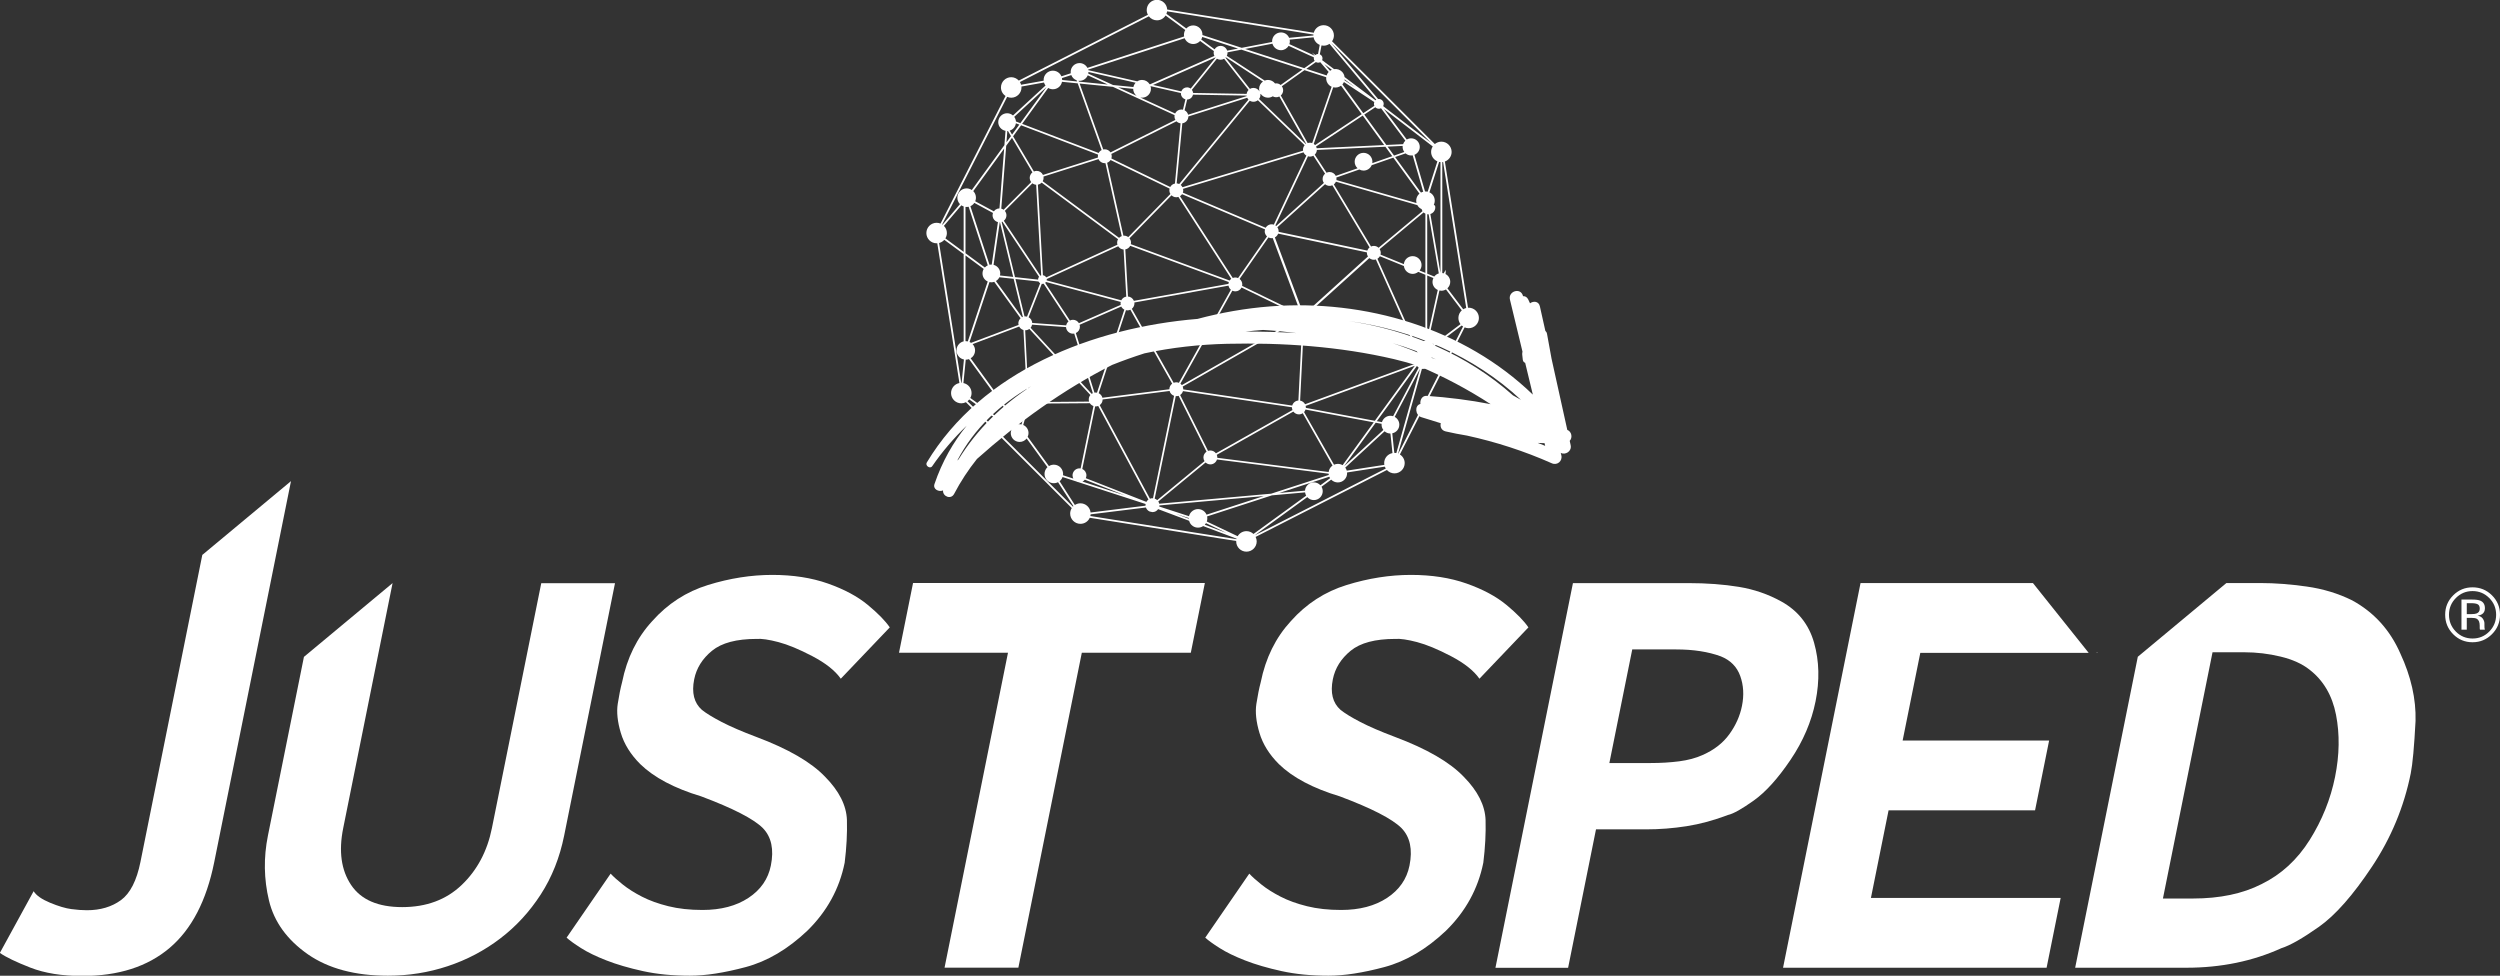
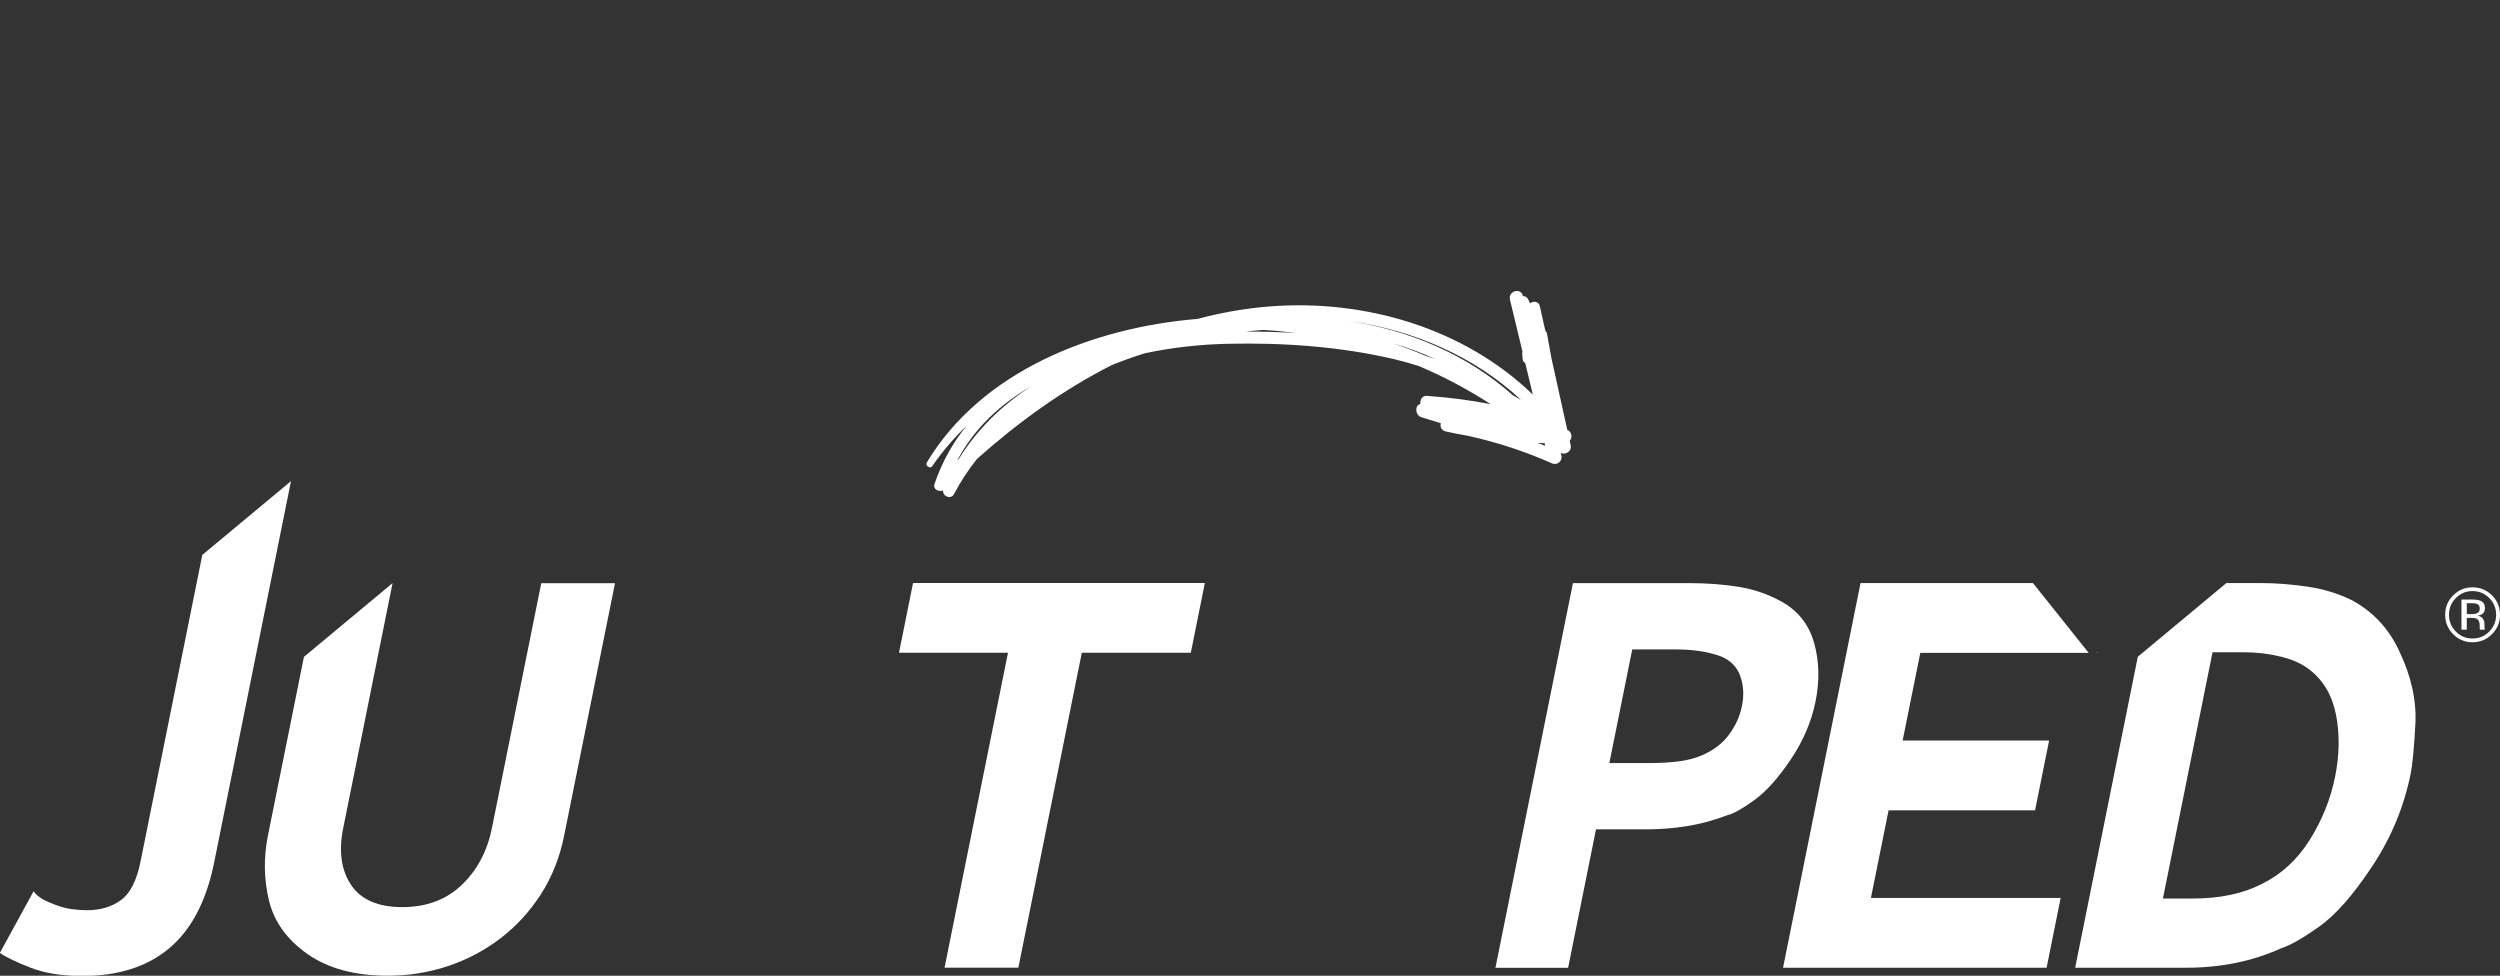
<svg xmlns="http://www.w3.org/2000/svg" id="svg8" version="1.1" viewBox="0 0 227.255 88.694" height="88.694mm" width="227.255mm">
  <rect x="0" y="0" width="227.255" height="88.694" fill="#333333" stroke="none" />
  <defs id="defs2">
    <clipPath clipPathUnits="userSpaceOnUse" id="clipPath4534">
      <path d="M 0,1.647 H 427 V 595.28 H 0 Z" id="path4532" />
    </clipPath>
    <clipPath clipPathUnits="userSpaceOnUse" id="clipPath4546">
-       <path d="M 0,595.28 H 841.89 V 0 H 0 Z" id="path4544" />
-     </clipPath>
+       </clipPath>
    <clipPath clipPathUnits="userSpaceOnUse" id="clipPath4720">
      <path d="M 1322,1.647 H 895 V 595.28 h 427 z" id="path4718" />
    </clipPath>
  </defs>
  <g transform="translate(144.58,-92.293)" id="layer1">
    <g style="fill:#ffffff;fill-opacity:1" transform="matrix(0.353,0,0,-0.353,-12.75,117.915)" id="g4548">
-       <path id="path4550" style="fill:#ffffff;fill-opacity:1;fill-rule:nonzero;stroke:none" d="m 0,0 c 0,0.869 -0.491,1.657 -1.261,2.043 l 0.093,0.166 10e-4,0.114 c 0,0.057 -10e-4,0.114 -0.002,0.17 -10e-4,0.055 -0.002,0.111 -0.002,0.165 V 3.102 L -1.685,2.196 c -0.12,0.033 -0.242,0.056 -0.363,0.07 v 28.57 c 0.071,0.006 0.141,0.015 0.208,0.025 L 4.113,-6.729 C 3.85,-6.794 3.593,-6.905 3.347,-7.06 l -4.079,5.397 C -0.266,-1.228 0,-0.628 0,0 m -13.112,-36.771 c 0,0.829 -0.463,1.599 -1.189,1.999 l 6.52,12.38 -6.102,-21.689 c -0.162,0.032 -0.324,0.049 -0.484,0.049 -0.014,0 -0.027,-0.001 -0.039,-0.002 L -14.929,-39 c 1.06,0.22 1.817,1.142 1.817,2.229 m -23.704,-18.662 c 0.434,-0.487 1.045,-0.764 1.694,-0.764 1.26,0 2.285,1.025 2.285,2.286 0,0.406 -0.109,0.802 -0.315,1.15 l 2.497,1.831 c 0.007,-0.007 0.012,-0.013 0.02,-0.021 0.451,-0.452 1.053,-0.701 1.693,-0.701 0.639,0 1.24,0.249 1.691,0.701 0.495,0.494 0.741,1.17 0.687,1.87 l 9.714,1.5 c 0.065,-0.173 0.146,-0.338 0.244,-0.494 L -50.35,-65.268 Z m -25.798,-4.968 16.702,5.426 8.532,0.764 c 0.04,-0.303 0.136,-0.591 0.281,-0.844 l -13.572,-9.863 c -0.49,0.467 -1.128,0.723 -1.808,0.723 -0.932,0 -1.791,-0.496 -2.265,-1.303 l -7.952,3.784 c 0.147,0.418 0.175,0.876 0.082,1.313 m -29.99,0.534 14.234,1.764 c 0.162,-0.455 0.5,-0.826 0.943,-1.028 l 0.212,-0.049 c 0.173,-0.039 0.348,-0.078 0.523,-0.113 l 0.024,-0.002 c 0.581,0.003 1.115,0.288 1.447,0.768 l 7.987,-3.004 c 0.109,-0.42 0.309,-0.778 0.597,-1.066 0.811,-0.808 2.069,-0.928 3.015,-0.296 l 8.606,-3.242 c -0.011,-0.04 -0.023,-0.082 -0.034,-0.125 l -37.628,5.959 c 0.036,0.145 0.061,0.288 0.074,0.434 m -7.784,8.708 c 0.249,0.251 0.435,0.553 0.555,0.9 l 3.542,-1.147 c 0.172,-0.09 0.355,-0.15 0.524,-0.174 l 17.326,-5.628 c -0.022,-0.107 -0.033,-0.202 -0.033,-0.299 0,-0.043 0.002,-0.088 0.006,-0.133 l -14.147,-1.753 c -0.14,1.336 -1.266,2.367 -2.617,2.367 -0.506,0 -0.998,-0.15 -1.43,-0.434 l -3.936,6.123 c 0.073,0.055 0.143,0.112 0.21,0.178 m -23.46,20.868 10.848,-7.795 c -0.113,-0.277 -0.17,-0.564 -0.17,-0.853 0,-1.261 1.026,-2.286 2.287,-2.286 0.708,0 1.371,0.329 1.805,0.887 l 5.364,-7.383 c -0.021,-0.016 -0.041,-0.033 -0.06,-0.052 -0.453,-0.454 -0.702,-1.055 -0.702,-1.694 0,-0.639 0.25,-1.24 0.702,-1.692 0.732,-0.73 1.86,-0.9 2.778,-0.431 l 3.963,-6.165 c -0.048,-0.044 -0.091,-0.086 -0.131,-0.128 l -27.143,27.142 c 0.17,0.131 0.323,0.281 0.459,0.45 m -0.914,10.249 c 0.283,0 0.565,0.05 0.829,0.146 l 12.28,-16.899 c -0.46,-0.165 -0.85,-0.469 -1.121,-0.874 l -10.813,7.772 c 0.213,0.39 0.325,0.823 0.325,1.259 0,1.255 -0.876,2.323 -2.098,2.579 z m -1.13,39.752 c 0.179,-0.121 0.377,-0.219 0.591,-0.291 V 7.727 l -4.71,3.477 c 0.255,0.418 0.389,0.889 0.389,1.366 0,0.698 -0.271,1.349 -0.765,1.846 z m 57.363,43.48 -24.903,-8.089 c -0.392,0.753 -1.175,1.236 -2.024,1.236 -1.259,0 -2.285,-1.026 -2.285,-2.287 0,-0.11 0.009,-0.225 0.026,-0.342 l -2.407,-0.782 c -0.122,0.287 -0.292,0.541 -0.505,0.754 -0.453,0.453 -1.054,0.702 -1.694,0.702 -0.639,0 -1.241,-0.249 -1.693,-0.702 -0.495,-0.496 -0.741,-1.175 -0.684,-1.878 l -5.815,-1.044 c -0.068,0.252 -0.167,0.485 -0.298,0.696 l 33.205,16.919 c 0.501,-0.645 1.273,-1.028 2.085,-1.028 0.904,0 1.743,0.472 2.221,1.242 l 5.061,-3.73 c -0.295,-0.5 -0.398,-1.095 -0.29,-1.667 m 33.29,0.248 -6.249,-0.601 c -0.362,0.848 -1.175,1.391 -2.097,1.391 -1.261,0 -2.286,-1.027 -2.286,-2.288 0,-0.057 0.005,-0.113 0.013,-0.168 l -7.835,-1.508 -10.111,3.286 c 0.026,0.67 -0.222,1.315 -0.689,1.782 -0.934,0.932 -2.452,0.932 -3.385,-10e-4 -0.029,-0.03 -0.057,-0.06 -0.083,-0.092 l -5.122,3.775 c 0.087,0.214 0.145,0.429 0.172,0.643 l 37.689,-5.969 c -0.009,-0.076 -0.017,-0.152 -0.017,-0.233 z m 1.198,-4.756 c -0.259,-0.006 -0.504,-0.103 -0.703,-0.275 l -0.852,0.647 0.694,-0.817 c -10e-4,-0.002 -0.003,-0.004 -0.004,-0.007 l -6.517,2.981 c 0.082,0.239 0.123,0.484 0.123,0.729 0,0.14 -0.015,0.284 -0.048,0.436 l 6.162,0.593 c 0.165,-0.875 0.758,-1.609 1.582,-1.948 z m 14.799,-11.932 -7.965,5.989 c -0.069,0.529 -0.299,1.002 -0.667,1.371 -0.534,0.535 -1.296,0.784 -2.047,0.671 l -3.075,2.313 c 0.07,0.15 0.105,0.307 0.105,0.469 0,0.453 -0.272,0.854 -0.689,1.028 l 0.429,2.289 c 0.203,-0.046 0.38,-0.067 0.553,-0.067 0.539,0 1.056,0.165 1.503,0.479 l 12.056,-14.386 c -0.072,-0.045 -0.14,-0.096 -0.203,-0.156 m 14.278,-10.934 -12.308,9.439 c 0.093,0.18 0.142,0.378 0.142,0.579 0,0.752 -0.658,1.353 -1.439,1.244 l -12.116,14.46 z M -5.81,23.223 c -0.177,0.042 -0.359,0.062 -0.545,0.062 -0.045,0 -0.091,-0.001 -0.136,-0.004 l -2.732,9.436 c 0.827,0.338 1.375,1.142 1.375,2.037 0,1.218 -0.991,2.209 -2.21,2.209 -0.4,0 -0.79,-0.108 -1.134,-0.314 l -5.903,7.875 12.589,-9.655 c -0.276,-0.43 -0.421,-0.913 -0.421,-1.406 0,-1.055 0.646,-2.016 1.618,-2.428 z M 2.099,-9.295 c 0,-0.572 0.192,-1.131 0.543,-1.588 l -6.902,-5.212 c -0.071,0.096 -0.142,0.18 -0.218,0.255 -0.318,0.319 -0.728,0.537 -1.193,0.634 l 2.883,12.985 c 0.184,-0.044 0.346,-0.064 0.504,-0.064 0.418,0 0.824,0.113 1.182,0.33 L 2.969,-7.339 C 2.414,-7.841 2.099,-8.548 2.099,-9.295 m -9.393,-13.107 c 0.061,-0.009 0.125,-0.015 0.191,-0.015 0.35,0 0.695,0.11 0.999,0.32 l 0.028,0.02 0.013,0.031 c 0.214,0.507 0.435,1.06 0.696,1.739 l 0.013,0.033 -0.008,0.033 c -0.029,0.138 -0.079,0.277 -0.152,0.416 0.396,0.109 0.751,0.315 1.036,0.6 0.721,0.722 0.899,1.803 0.457,2.72 l 6.981,5.273 c 0.107,-0.099 0.221,-0.188 0.338,-0.265 l -16.677,-32.732 c -0.017,0.006 -0.033,0.012 -0.05,0.019 z m -10.291,-13.722 -1.323,0.248 10.341,14.233 c 0.121,-0.173 0.271,-0.325 0.442,-0.447 l -6.587,-12.507 c -0.232,0.076 -0.463,0.114 -0.685,0.114 -1.018,0 -1.903,-0.669 -2.188,-1.641 m -26.431,-18.233 12.87,4.18 c 0.055,-0.133 0.123,-0.261 0.201,-0.381 l -2.492,-1.826 c -0.436,0.484 -1.044,0.758 -1.685,0.758 -1.202,0 -2.202,-0.949 -2.278,-2.139 z m -22.621,-4.855 c -0.313,-0.312 -0.53,-0.7 -0.632,-1.131 l -7.667,2.49 c 0.022,0.1 0.034,0.192 0.038,0.282 l 26.878,2.409 -14.732,-4.789 c -0.123,0.284 -0.291,0.532 -0.5,0.739 -0.452,0.452 -1.053,0.701 -1.692,0.701 -0.64,0 -1.241,-0.249 -1.693,-0.701 m -58.191,66.006 4.694,-3.466 c -0.207,-0.349 -0.316,-0.748 -0.316,-1.159 0,-0.904 0.524,-1.709 1.345,-2.078 l -5.129,-15.426 c -0.188,0.044 -0.371,0.065 -0.547,0.065 h -0.047 z m 60.334,55.151 c 0.03,0.03 0.057,0.06 0.083,0.091 l 3.541,-2.611 c -0.04,-0.152 -0.061,-0.295 -0.061,-0.436 0,-0.277 0.067,-0.545 0.199,-0.798 l -16.56,-7.307 -0.135,0.031 c -0.422,0.68 -1.141,1.084 -1.934,1.084 -0.44,0 -0.866,-0.125 -1.234,-0.362 l -12.628,2.88 c -0.011,0.045 -0.024,0.092 -0.039,0.142 l 24.866,8.08 c 0.121,-0.301 0.295,-0.568 0.519,-0.793 0.932,-0.932 2.449,-0.932 3.383,-10e-4 m 33.543,-7.59 -1.474,1.719 1.939,-1.457 c -0.163,-0.069 -0.319,-0.156 -0.465,-0.262 M -2.52,2.306 -5.122,17.472 c 0.753,0.227 1.27,0.915 1.27,1.71 0,0.116 -0.012,0.234 -0.038,0.352 l -0.007,0.037 -0.33,0.297 c 0.443,0.919 0.265,2.003 -0.454,2.724 -0.192,0.191 -0.422,0.349 -0.683,0.47 l 2.505,7.833 c 0.112,-0.026 0.225,-0.043 0.339,-0.054 z M -5.93,2.115 v 15.303 c 0.13,-0.023 0.253,-0.033 0.369,-0.022 L -2.948,2.181 C -3.414,2.039 -3.82,1.757 -4.11,1.374 Z m 0,-0.481 1.592,-0.648 C -4.492,0.67 -4.57,0.339 -4.57,0 c 0,-0.909 0.528,-1.716 1.355,-2.084 L -5.93,-14.316 Z m -102.887,-41.53 c 0.145,0.315 0.219,0.636 0.219,0.957 0,0.91 -0.53,1.717 -1.359,2.085 l 0.97,3.501 c 0.216,-0.064 0.423,-0.096 0.628,-0.096 1.202,0 2.18,0.915 2.274,2.103 l 13.283,0.097 c 0.218,-0.34 0.541,-0.593 0.926,-0.725 l -3.307,-16.078 c -0.102,0.019 -0.199,0.028 -0.296,0.028 -0.785,0 -1.489,-0.532 -1.712,-1.301 l -0.053,-0.238 c -0.012,-0.079 -0.025,-0.161 -0.025,-0.251 0,-0.142 0.022,-0.287 0.071,-0.474 l 0.069,-0.216 c 0.022,-0.055 0.048,-0.108 0.077,-0.161 l -2.661,0.863 c 0.104,0.743 -0.144,1.495 -0.675,2.029 -0.789,0.787 -2.013,0.921 -2.953,0.337 z m 96.676,75.355 -4.31,-0.203 -5.686,7.826 2.846,1.885 c 0.236,-0.25 0.56,-0.392 0.904,-0.392 0.195,0 0.388,0.047 0.563,0.137 l 6.265,-8.35 c -0.265,-0.249 -0.465,-0.558 -0.582,-0.903 M -7.388,4.338 c 0,1.261 -1.026,2.286 -2.287,2.286 -1.189,0 -2.156,-0.892 -2.269,-2.06 l -6.009,2.447 c 0.045,0.157 0.067,0.309 0.067,0.462 0,0.342 -0.098,0.673 -0.287,0.962 l 11.314,9.44 c 0.133,-0.125 0.29,-0.23 0.458,-0.311 V 2.308 l -1.493,0.607 c 0.328,0.407 0.506,0.906 0.506,1.423 M -8.49,-16.979 -18.749,5.949 c 0.265,0.161 0.479,0.384 0.629,0.651 l 6.185,-2.52 c 0.13,-1.142 1.11,-2.027 2.26,-2.027 0.519,0 1.028,0.184 1.44,0.52 l 1.834,-0.747 v -16.983 c -0.559,-0.054 -1.075,-0.294 -1.46,-0.683 -0.313,-0.312 -0.53,-0.708 -0.629,-1.139 m -8.732,-21.155 -10.103,-9.326 8.128,11.186 1.53,-0.285 c -0.01,-0.068 -0.017,-0.138 -0.017,-0.212 0,-0.491 0.16,-0.96 0.462,-1.363 m -42.769,-7.169 c 0.004,0.03 0.006,0.059 0.006,0.089 0,0.229 -0.046,0.455 -0.139,0.676 l 19.719,11.138 c 0.338,-0.456 0.866,-0.725 1.435,-0.725 0.352,0 0.69,0.104 0.984,0.303 l 7.675,-13.48 c -0.129,-0.089 -0.232,-0.174 -0.324,-0.265 -0.374,-0.374 -0.61,-0.867 -0.673,-1.397 z m -3.008,-1.21 c 0.334,-0.317 0.766,-0.491 1.226,-0.491 0.788,0 1.474,0.514 1.704,1.262 l 28.748,-3.656 c 0.006,-0.113 0.019,-0.222 0.04,-0.329 l -14.839,-4.82 -28.823,-2.582 c -0.044,0.208 -0.123,0.401 -0.235,0.576 z m -4.325,-14.484 -3.401,1.281 3.399,-1.104 c -0.002,-0.058 -0.001,-0.117 0.002,-0.177 m -43.377,101.866 -1.136,0.433 c -0.033,0.434 -0.187,0.843 -0.448,1.191 l 8.347,7.687 z m 15.086,10.692 -0.078,0.216 c 0.081,-0.008 0.159,-0.012 0.237,-0.012 0.929,0 1.761,0.568 2.11,1.427 l 5.163,-2.368 z m 52.03,8.093 c 0.809,0 1.55,0.431 1.96,1.131 l 6.522,-2.984 c -0.019,-0.083 -0.029,-0.162 -0.029,-0.238 0,-0.232 0.072,-0.457 0.207,-0.646 l -2.657,-1.888 -15.237,4.95 7.034,1.355 c 0.269,-0.98 1.178,-1.68 2.2,-1.68 m 11.754,-6.492 -5.225,1.695 2.462,1.748 c 0.34,-0.209 0.775,-0.216 1.118,-0.03 l 2.164,-2.521 c -0.237,-0.252 -0.411,-0.551 -0.519,-0.892 M -34.798,35.23 c -0.105,0.118 -0.223,0.22 -0.354,0.306 l 5.019,14.568 c 0.704,-0.168 1.438,-0.015 2.008,0.418 l 5.332,-7.339 z m 10.253,14.916 -2.691,1.779 c 0.015,0.073 0.028,0.146 0.037,0.218 z m -64.971,-80.431 v 0.002 l 17.241,2.187 c 0.148,-0.577 0.587,-1.05 1.156,-1.246 l -5.427,-26.385 c -0.26,0.033 -0.53,-0.014 -0.782,-0.114 l -12.942,24.1 c 0.475,0.336 0.754,0.873 0.754,1.456 m -4.175,-19.529 c 0,0.702 -0.424,1.346 -1.064,1.632 l 3.314,16.116 c 0.044,-0.006 0.09,-0.009 0.138,-0.009 0.22,0 0.435,0.041 0.642,0.122 l 12.942,-24.099 c -0.222,-0.158 -0.405,-0.364 -0.534,-0.605 l -15.604,6.106 c 0.11,0.239 0.166,0.487 0.166,0.737 m -0.402,-1.124 10.425,-4.076 -11.041,3.587 c 0.238,0.114 0.449,0.281 0.616,0.489 m -24.563,50.883 c 0.179,-0.042 0.337,-0.062 0.491,-0.062 0.241,0 0.487,0.043 0.735,0.128 l 6.787,-9.386 c -0.165,-0.152 -0.302,-0.336 -0.403,-0.544 l -0.076,-0.202 c -0.065,-0.195 -0.097,-0.377 -0.097,-0.553 0,-0.133 0.018,-0.267 0.057,-0.417 l -12.234,-4.609 c -0.132,0.093 -0.261,0.167 -0.39,0.224 z m -3.896,20.392 4.808,-2.596 c -0.014,-0.039 -0.027,-0.08 -0.041,-0.123 l -0.047,-0.205 -0.004,-0.028 c -0.011,-0.081 -0.023,-0.164 -0.023,-0.253 0,-0.231 0.045,-0.455 0.136,-0.676 l 0.097,-0.192 c 0.249,-0.445 0.663,-0.758 1.148,-0.871 L -118.07,4.449 c -0.175,0.021 -0.356,-0.003 -0.573,-0.052 l -4.926,15.09 c 0.274,0.118 0.519,0.284 0.729,0.495 0.103,0.102 0.196,0.216 0.288,0.355 m 9.108,18.613 c 0.857,0.26 1.474,0.99 1.591,1.883 l 0.883,-0.338 -1.869,-2.568 z m -0.836,-3.01 0.227,2.909 c 0.048,0.003 0.095,0.008 0.143,0.015 l 0.788,-1.33 z m 14.3,15.58 4.051,-0.403 6.159,-17.175 c -0.327,-0.166 -0.594,-0.427 -0.768,-0.753 l -19.706,7.507 6.706,9.231 c 0.932,-0.55 2.139,-0.403 2.909,0.369 0.337,0.336 0.56,0.758 0.649,1.224 m 64.429,-15.782 c -0.363,0.128 -0.786,0.129 -1.161,-10e-4 l -6.927,12.254 c 0.388,0.342 0.609,0.824 0.609,1.34 0,0.369 -0.12,0.733 -0.341,1.038 l 5.838,4.148 5.595,-1.818 c -0.086,-0.727 0.164,-1.459 0.679,-1.972 0.202,-0.204 0.441,-0.367 0.71,-0.486 z m 28.013,-12.753 -6.657,9.164 2.694,0.94 c 0.403,-0.352 0.913,-0.545 1.443,-0.545 0.122,0 0.248,0.012 0.383,0.036 l 2.713,-9.368 c -0.208,-0.054 -0.4,-0.129 -0.576,-0.227 m -1.14,-42.774 -27.391,10.448 c 0.039,0.153 0.057,0.289 0.057,0.423 0,0.363 -0.113,0.714 -0.329,1.021 l 15.5,14.014 c 0.458,-0.394 1.094,-0.539 1.689,-0.352 l 10.065,-22.498 0.577,-1.293 c 0.067,-0.316 0.201,-0.618 0.402,-0.897 l 0.081,-0.181 c -0.277,-0.167 -0.503,-0.406 -0.651,-0.685 m -11.031,-16.387 -8.01,-11.025 c -0.371,0.22 -0.792,0.331 -1.214,0.331 -0.338,0 -0.677,-0.07 -0.994,-0.214 l -7.717,13.55 c 0.167,0.186 0.294,0.409 0.371,0.654 z m -17.48,3.734 c 0.003,0.036 0.006,0.071 0.006,0.106 0,0.127 -0.015,0.254 -0.051,0.4 l 28.109,10.331 -10.297,-14.173 -7.702,1.443 h 10e-4 z m -33.495,3.009 c 0.249,-0.029 0.502,0.01 0.734,0.092 l 7.188,-14.389 c -0.503,-0.336 -0.801,-0.883 -0.801,-1.484 0,-0.338 0.097,-0.665 0.281,-0.954 L -75.459,-56.21 c -0.183,0.173 -0.405,0.306 -0.651,0.391 z m -52.317,13.405 11.992,4.521 c 0.229,-0.435 0.63,-0.76 1.102,-0.889 l 0.883,-16.588 c -0.959,-0.292 -1.62,-1.174 -1.62,-2.178 0,-0.853 0.463,-1.614 1.216,-2.013 l -0.979,-3.535 c -0.173,0.039 -0.326,0.057 -0.476,0.057 -0.093,0 -0.179,-0.009 -0.275,-0.024 l -12.349,16.998 c 0.174,0.104 0.319,0.214 0.44,0.334 0.909,0.912 0.932,2.378 0.066,3.317 m 6.915,34.949 c -0.346,-0.003 -0.683,-0.107 -0.983,-0.306 l -0.166,-0.135 c -0.108,-0.091 -0.205,-0.2 -0.29,-0.321 l -4.806,2.596 c 0.372,0.891 0.175,1.926 -0.506,2.609 l 7.957,10.95 z m 7.981,8.653 -0.083,-0.2 c -0.073,-0.206 -0.107,-0.396 -0.107,-0.582 0,-0.393 0.134,-0.777 0.382,-1.096 l -7.111,-7.122 c -0.182,0.133 -0.381,0.229 -0.595,0.285 l 1.267,16.184 1.49,2.05 5.261,-8.888 c -0.208,-0.164 -0.38,-0.379 -0.504,-0.631 m 17.385,4.455 -14.165,-4.492 c -0.292,0.638 -0.917,1.044 -1.621,1.044 -0.24,0 -0.478,-0.052 -0.71,-0.154 l -5.361,9.056 2.062,2.839 19.821,-7.55 c -0.04,-0.152 -0.058,-0.29 -0.058,-0.425 0,-0.102 0.01,-0.207 0.032,-0.318 m 33.272,27.513 c -0.238,0.732 -0.919,1.234 -1.695,1.234 -0.637,0 -1.23,-0.348 -1.545,-0.898 l -3.446,2.538 c 0.125,0.21 0.217,0.43 0.272,0.656 l 9.211,-2.992 z M -34.386,34.41 c -0.032,0.158 -0.086,0.311 -0.16,0.454 l 12.016,7.957 5.515,-7.592 z m 13.992,-25.306 -9.581,15.987 c 0.235,0.183 0.417,0.425 0.537,0.705 l 20.969,-6.034 c 0.118,-0.221 0.25,-0.403 0.403,-0.554 0.196,-0.196 0.431,-0.356 0.701,-0.477 0.05,-0.188 0.125,-0.361 0.223,-0.514 L -18.455,8.778 c -0.334,0.313 -0.763,0.484 -1.22,0.484 -0.243,0 -0.484,-0.053 -0.719,-0.158 m -41.379,-52.528 c -0.203,0 -0.402,-0.034 -0.595,-0.101 l -7.189,14.389 c 0.36,0.24 0.62,0.598 0.733,1.002 l 28.068,-4.16 c -10e-4,-0.014 -0.002,-0.027 -0.002,-0.042 0,-0.23 0.046,-0.458 0.138,-0.676 L -60.34,-44.15 c -0.338,0.457 -0.866,0.726 -1.433,0.726 m -27.193,73.981 c 0.061,0 0.118,0.005 0.174,0.012 l 4.196,-18.785 c -0.261,-0.095 -0.495,-0.246 -0.685,-0.446 l -19.669,14.576 c 0.153,0.268 0.233,0.569 0.233,0.878 0,0.103 -0.011,0.207 -0.034,0.323 l 14.165,4.49 c 0.286,-0.631 0.924,-1.048 1.62,-1.048 m 22.123,19.213 c -0.273,0.207 -0.602,0.319 -0.941,0.319 -0.658,0 -1.248,-0.422 -1.471,-1.038 l -7.267,1.656 16.059,7.089 c 0.013,-0.016 0.026,-0.03 0.039,-0.045 z m 46.767,-19.201 c 0.023,0.13 0.035,0.252 0.035,0.369 0,1.261 -1.025,2.287 -2.285,2.287 -1.262,0 -2.287,-1.026 -2.287,-2.287 0,-0.649 0.272,-1.252 0.755,-1.687 l -5.616,-1.958 c -0.299,0.607 -0.918,0.994 -1.602,0.994 -0.267,0 -0.533,-0.063 -0.779,-0.186 l -3.043,4.655 c 0.335,0.319 0.535,0.752 0.555,1.21 l 17.641,0.833 1.77,-2.435 z m -48.682,-58.261 c 10e-4,0.013 0.002,0.026 0.002,0.04 0,0.231 -0.048,0.462 -0.142,0.685 l 29.669,16.976 c 0.27,-0.362 0.669,-0.604 1.119,-0.682 l -0.993,-19.88 c -0.755,-0.055 -1.387,-0.574 -1.589,-1.303 z m -14.745,20.398 c 0.138,-0.033 0.265,-0.049 0.387,-0.049 0.254,0 0.504,0.057 0.742,0.17 l 10.762,-19.045 c -0.454,-0.336 -0.721,-0.865 -0.721,-1.434 v -0.002 l -17.239,-2.188 c -0.131,0.516 -0.483,0.943 -0.965,1.171 z m -11.859,-4.259 c 0,0.163 -0.026,0.33 -0.078,0.507 l 10.722,4.696 c 0.172,-0.346 0.448,-0.625 0.793,-0.799 l -7.036,-21.386 c -0.119,0.025 -0.232,0.038 -0.342,0.038 -0.101,0 -0.204,-0.01 -0.317,-0.031 l -4.792,15.349 c 0.641,0.291 1.05,0.918 1.05,1.626 m -12.32,0.53 8.744,-0.625 c 0.049,-0.943 0.832,-1.696 1.787,-1.696 0.1,0 0.205,0.011 0.318,0.032 l 4.79,-15.349 c -0.102,-0.048 -0.201,-0.107 -0.297,-0.177 l -15.724,17.011 c 0.193,0.231 0.324,0.505 0.382,0.804 m -8.267,12.666 c 0.047,0.186 0.069,0.36 0.069,0.526 0,1.05 -0.718,1.964 -1.723,2.216 l 1.594,10.959 0.057,0.006 3.404,-14.078 z m 9.81,-1.045 V 0.579 l -5.94,0.645 -3.437,14.213 c 0.059,0.019 0.119,0.042 0.178,0.07 l 9.455,-14.198 c -0.166,-0.2 -0.256,-0.449 -0.256,-0.711 m -8.144,16.534 c 0,0.42 -0.147,0.821 -0.416,1.142 l 7.099,7.108 c 0.287,-0.222 0.619,-0.351 0.972,-0.374 l 1.293,-23.338 c -0.069,-0.02 -0.138,-0.048 -0.202,-0.081 l -9.419,14.145 c 0.423,0.339 0.673,0.854 0.673,1.398 m 56.059,40.322 6.293,-8.039 c -0.268,-0.272 -0.441,-0.623 -0.496,-1.005 l -13.794,0.239 c -0.024,0.29 -0.13,0.565 -0.309,0.804 l 6.448,8.014 c 0.559,-0.348 1.288,-0.355 1.858,-0.013 m 9.004,-7.742 c 0,-0.229 0.036,-0.455 0.11,-0.679 -0.312,0.559 -0.9,0.915 -1.555,0.915 -0.324,0 -0.64,-0.088 -0.918,-0.255 l -6.294,8.039 c 0.033,0.035 0.064,0.068 0.094,0.102 l 9.556,-6.248 c -0.617,-0.427 -0.993,-1.129 -0.993,-1.874 m 12.054,-14.218 -12.069,11.601 c 0.235,0.313 0.359,0.678 0.359,1.063 0,0.07 -0.005,0.141 -0.016,0.215 l 0.091,0.023 c 0.43,-0.609 1.121,-0.969 1.867,-0.969 0.437,0 0.858,0.123 1.224,0.356 0.512,-0.303 1.156,-0.327 1.701,-0.045 l 6.901,-12.204 c -0.02,-0.013 -0.039,-0.026 -0.058,-0.04 m 4.302,-8.994 c 0,-0.367 0.112,-0.718 0.326,-1.021 L -44.819,14.387 c -0.065,0.053 -0.135,0.104 -0.212,0.152 l 8.394,17.796 c 0.485,-0.149 0.97,-0.082 1.385,0.151 l 3.022,-4.628 c -0.405,-0.342 -0.634,-0.832 -0.634,-1.358 m -83.24,-25.315 3.673,-0.397 2.37,-9.798 c -0.064,-0.025 -0.128,-0.055 -0.199,-0.093 l -6.736,9.319 c 0.39,0.233 0.702,0.571 0.892,0.969 m 46.658,39.642 -1.45,-15.507 c -0.515,-0.102 -0.957,-0.426 -1.211,-0.886 l -15.163,7.344 c 0.063,0.187 0.095,0.378 0.095,0.569 0,0.205 -0.035,0.406 -0.105,0.599 l 16.78,8.401 c 0.284,-0.29 0.652,-0.471 1.054,-0.52 m 48.088,-32.772 -22.851,4.832 c 0.005,0.048 0.01,0.097 0.01,0.147 0,0.368 -0.114,0.718 -0.327,1.02 l 12.282,11.091 c 0.513,-0.443 1.244,-0.567 1.888,-0.278 L -20.776,8.88 C -21.042,8.67 -21.245,8.383 -21.358,8.055 M -81.327,-5.553 c 0,0.079 -0.006,0.158 -0.017,0.239 l 24.248,4.343 c 0.073,-0.416 0.284,-0.785 0.608,-1.055 l -13.388,-23.971 c -0.434,0.181 -0.91,0.181 -1.345,-0.004 l -10.774,19.06 c 0.42,0.339 0.668,0.851 0.668,1.388 m -27.246,-3.557 3.39,8.602 c 0.175,-0.028 0.327,-0.013 0.479,0.034 l 6.085,-9.25 0.311,-0.473 c -0.306,-0.26 -0.512,-0.612 -0.59,-1.008 l -8.746,0.625 c -0.032,0.613 -0.387,1.173 -0.929,1.47 m 21.105,40.49 15.199,-7.362 c -0.044,-0.157 -0.064,-0.304 -0.064,-0.447 0,-0.332 0.091,-0.654 0.267,-0.938 L -82.917,11.527 c -0.314,0.24 -0.692,0.369 -1.077,0.369 -0.059,0 -0.115,-0.003 -0.168,-0.01 l -4.198,18.785 c 0.369,0.131 0.68,0.378 0.892,0.709 m 42.036,-16.648 c -0.837,0.274 -1.684,-0.09 -2.095,-0.803 l -21.333,9.045 c 0.069,0.195 0.104,0.395 0.104,0.597 0,0.142 -0.023,0.273 -0.05,0.383 l 31.035,9.4 c 0.149,-0.353 0.403,-0.645 0.729,-0.839 z m 7.631,-21.862 c -0.132,0 -0.267,-0.017 -0.41,-0.054 l -6.948,18.633 c 0.391,0.206 0.692,0.553 0.846,0.972 l 22.857,-4.83 c -0.005,-0.039 -0.008,-0.078 -0.008,-0.118 0,-0.332 0.094,-0.656 0.273,-0.941 L -36.715,-7.506 c -0.315,0.243 -0.696,0.376 -1.086,0.376 m -18.312,4.862 c 0.247,-0.12 0.506,-0.181 0.77,-0.181 0.687,0 1.303,0.386 1.603,0.996 l 14.247,-6.892 c -0.064,-0.185 -0.096,-0.378 -0.096,-0.573 0,-0.232 0.048,-0.463 0.142,-0.686 l -14.736,-8.433 -14.934,-8.542 c -0.103,0.139 -0.227,0.261 -0.37,0.366 z M -69.798,25.19 c -0.21,0.099 -0.428,0.155 -0.65,0.167 l 1.45,15.473 c 0.879,0.114 1.554,0.869 1.557,1.762 l 15.157,4.818 c 0.082,-0.179 0.19,-0.339 0.326,-0.479 z m 30.504,-33.138 -3.22,1.556 -11.084,5.363 c 0.031,0.133 0.045,0.252 0.045,0.368 0,0.557 -0.259,1.078 -0.696,1.416 l 7.435,10.697 c 0.345,-0.182 0.724,-0.248 1.104,-0.185 l 6.964,-18.677 c -0.222,-0.138 -0.408,-0.322 -0.548,-0.538 M -70.003,21.87 -56.391,0.785 c -0.164,-0.12 -0.305,-0.267 -0.422,-0.439 l -25.445,9.36 c 0.034,0.143 0.05,0.274 0.05,0.401 0,0.403 -0.138,0.792 -0.391,1.11 l 10.817,11.07 c 0.463,-0.448 1.119,-0.629 1.779,-0.417 m 22.826,-10.162 -7.459,-10.73 c -0.228,0.099 -0.466,0.15 -0.707,0.15 -0.224,0 -0.445,-0.043 -0.658,-0.129 l -13.597,21.062 c 0.21,0.132 0.391,0.308 0.532,0.516 l 21.198,-8.986 0.167,-0.071 c -0.049,-0.163 -0.073,-0.326 -0.073,-0.486 0,-0.508 0.216,-0.985 0.597,-1.326 m -35.23,-2.423 10.442,-3.838 14.944,-5.497 c -0.054,-0.151 -0.088,-0.31 -0.1,-0.474 l -24.344,-4.361 c -0.255,0.633 -0.848,1.066 -1.522,1.114 l -0.684,12.126 c 0.542,0.099 1.011,0.445 1.264,0.93 m 44.51,24.494 -31.05,-9.403 c -0.114,0.222 -0.273,0.419 -0.467,0.578 l 17.798,21.692 c 0.629,-0.4 1.485,-0.351 2.074,0.125 l 12.045,-11.578 c -0.272,-0.323 -0.421,-0.726 -0.421,-1.146 0,-0.091 0.007,-0.181 0.021,-0.268 M -103.91,0.724 -85.506,9.168 c 0.304,-0.491 0.821,-0.806 1.39,-0.846 L -83.43,-3.78 v -0.019 c -0.554,-0.098 -1.032,-0.453 -1.283,-0.951 l -19.215,5.129 c 0.017,0.075 0.025,0.148 0.025,0.219 0,0.042 -0.002,0.084 -0.007,0.126 m 19.051,-6.652 -10.761,-4.711 c -0.323,0.542 -0.9,0.874 -1.531,0.874 -0.274,0 -0.537,-0.063 -0.786,-0.188 l -6.373,9.688 c 0.078,0.066 0.148,0.144 0.207,0.232 l 19.245,-5.138 c -0.031,-0.134 -0.046,-0.26 -0.046,-0.382 0,-0.119 0.014,-0.241 0.045,-0.375 m 17.108,52.88 c 0.727,0.016 1.351,0.542 1.498,1.253 l 13.817,-0.238 c 0.005,-0.045 0.011,-0.09 0.019,-0.133 L -67.5,43.039 c -0.125,0.492 -0.455,0.908 -0.908,1.145 z M -105.218,25.56 -85.55,10.983 c -0.152,-0.268 -0.232,-0.569 -0.232,-0.876 0,-0.178 0.029,-0.355 0.088,-0.537 l -18.354,-8.421 c -0.176,0.308 -0.491,0.516 -0.844,0.557 l -1.295,23.332 c 0.371,0.067 0.708,0.249 0.969,0.522 m -0.801,-25.468 c 0.093,-0.183 0.239,-0.338 0.419,-0.447 l -3.388,-8.592 c -0.149,0.041 -0.294,0.061 -0.44,0.061 -0.071,0 -0.137,-0.006 -0.201,-0.013 l -2.332,9.635 z m 97.337,20.194 -20.629,5.935 c 0.015,0.097 0.023,0.189 0.023,0.279 0,0.117 -0.015,0.237 -0.045,0.37 l 5.921,2.066 c 0.346,-0.188 0.71,-0.284 1.086,-0.284 0.922,0 1.74,0.546 2.099,1.395 l 5.567,1.941 6.736,-9.273 C -7.973,22.677 -8.021,22.638 -8.066,22.593 V 22.592 C -8.669,21.99 -8.899,21.105 -8.682,20.286 m -68.507,30.119 7.841,-1.788 c -0.003,-0.031 -0.006,-0.063 -0.006,-0.096 0,-0.712 0.482,-1.33 1.161,-1.513 l -0.635,-2.674 c -0.145,0.036 -0.275,0.054 -0.401,0.054 -0.701,0 -1.323,-0.401 -1.616,-1.032 l -8.967,4.116 c 0.146,-0.03 0.297,-0.045 0.451,-0.045 1.26,0 2.285,1.025 2.285,2.285 0,0.23 -0.038,0.463 -0.113,0.693 m -8.317,-0.32 3.86,-0.383 c 0.003,-0.728 0.349,-1.378 0.884,-1.795 z m 14.726,-8.38 -16.706,-8.364 c -0.334,0.5 -0.88,0.795 -1.48,0.795 -0.124,0 -0.251,-0.016 -0.385,-0.048 l -6.088,16.98 8.574,-0.848 15.883,-7.289 c -0.025,-0.118 -0.037,-0.229 -0.037,-0.334 0,-0.314 0.082,-0.619 0.239,-0.892 m 61.942,-62.734 -28.544,-10.486 c -0.255,0.49 -0.73,0.837 -1.278,0.934 l 0.993,19.878 c 0.616,0.048 1.154,0.4 1.443,0.945 l 27.391,-10.448 c -0.039,-0.148 -0.058,-0.286 -0.058,-0.421 0,-0.13 0.017,-0.261 0.053,-0.402 m -2.989,54.475 -2.642,-0.922 -1.67,2.301 3.89,0.187 c -0.012,-0.093 -0.017,-0.177 -0.017,-0.258 0,-0.468 0.155,-0.926 0.439,-1.308 m -45.535,25.658 3.587,0.69 15.715,-5.105 -5.613,-3.99 c -0.324,0.272 -0.726,0.419 -1.143,0.419 -0.1,0 -0.202,-0.009 -0.301,-0.026 -0.434,0.569 -1.107,0.907 -1.817,0.907 -0.293,0 -0.58,-0.057 -0.855,-0.168 l -9.753,6.376 c 0.124,0.252 0.188,0.515 0.188,0.782 0,0.039 -0.003,0.077 -0.008,0.115 m -35.645,-89.935 -13.084,-0.114 c -0.111,1.168 -1.086,2.067 -2.268,2.067 -0.082,0 -0.17,-0.006 -0.266,-0.018 l -0.837,16.432 c 0.011,-10e-4 0.023,-10e-4 0.034,-10e-4 0.373,0 0.728,0.117 1.035,0.341 l 15.723,-17.013 c -0.271,-0.321 -0.42,-0.724 -0.42,-1.148 0,-0.19 0.028,-0.372 0.083,-0.546 m 73.469,76.169 -2.861,-1.896 -5.374,7.398 c 0.161,0.183 0.292,0.39 0.392,0.618 l 7.828,-5.165 c -0.061,-0.151 -0.093,-0.305 -0.093,-0.459 0,-0.169 0.037,-0.336 0.108,-0.496 m -67.286,5.35 -6.391,2.933 c 0.031,0.15 0.046,0.29 0.046,0.427 l 12.154,-2.772 c -0.291,-0.307 -0.492,-0.691 -0.578,-1.106 z m -13.161,1.788 2.398,0.778 c 0.235,-0.63 0.74,-1.126 1.377,-1.351 l 0.106,-0.295 -3.833,0.381 c -0.001,0.167 -0.017,0.33 -0.048,0.487 M -119.092,4.253 c -0.281,-0.125 -0.538,-0.313 -0.753,-0.549 l -4.983,3.676 v 11.923 c 0.267,-0.033 0.543,-0.02 0.809,0.039 z m 8.669,46.041 5.806,1.043 c 0.079,-0.278 0.211,-0.54 0.392,-0.78 l -8.374,-7.713 c -0.419,0.372 -0.951,0.575 -1.51,0.575 -1.262,0 -2.288,-1.025 -2.288,-2.286 0,-1.098 0.799,-2.041 1.876,-2.239 l -0.289,-3.681 -8.396,-11.557 c -0.95,0.639 -2.202,0.526 -3.018,-0.289 -0.924,-0.926 -0.932,-2.427 -0.028,-3.354 l -4.493,-5.291 c -0.031,0.022 -0.063,0.044 -0.095,0.064 l 16.742,32.858 c 0.339,-0.15 0.69,-0.226 1.045,-0.226 1.457,0 2.643,1.186 2.643,2.644 0,0.072 -0.005,0.147 -0.013,0.232 m -19.864,-39.475 4.986,-3.677 v -22.461 c -0.436,-0.102 -0.832,-0.322 -1.151,-0.64 -0.931,-0.932 -0.931,-2.45 0.001,-3.386 0.335,-0.334 0.755,-0.556 1.221,-0.648 L -125.826,-26 c -0.027,0.003 -0.053,0.005 -0.08,0.005 h -0.018 l -5.702,36 c 0.517,0.13 0.986,0.415 1.339,0.814 m 67.083,-73.366 c 0.117,0.125 0.22,0.262 0.307,0.408 l 5.262,-2.506 z m 46.237,15.424 -9.677,-1.492 c -0.078,0.279 -0.209,0.542 -0.39,0.783 l 10.127,9.348 c 0.421,-0.37 0.953,-0.573 1.509,-0.573 l 0.523,-5.035 c -1.245,-0.24 -2.137,-1.309 -2.137,-2.584 0,-0.14 0.014,-0.282 0.045,-0.447 M 4.739,-6.652 c -0.053,0 -0.106,-0.006 -0.159,-0.013 l -5.964,37.657 c 1.046,0.38 1.741,1.361 1.741,2.471 0,1.457 -1.184,2.642 -2.641,2.642 -0.612,0 -1.206,-0.217 -1.685,-0.616 l -26.467,26.463 c 0.315,0.448 0.481,0.965 0.481,1.503 0,1.457 -1.186,2.642 -2.643,2.642 -1.2,0 -2.231,-0.794 -2.544,-1.945 l -37.745,5.978 c -0.074,1.388 -1.236,2.5 -2.634,2.5 -1.457,0 -2.643,-1.186 -2.643,-2.642 0,-0.422 0.103,-0.829 0.307,-1.213 l -33.251,-16.942 c -0.503,0.555 -1.207,0.871 -1.945,0.871 -1.457,0 -2.643,-1.185 -2.643,-2.642 0,-0.889 0.44,-1.701 1.182,-2.193 l -16.741,-32.861 c -0.326,0.137 -0.663,0.206 -1.008,0.206 -1.457,0 -2.643,-1.186 -2.643,-2.644 0,-1.456 1.186,-2.641 2.643,-2.641 0.057,0 0.113,0.006 0.169,0.013 l 5.7,-35.994 c -1.236,-0.232 -2.155,-1.323 -2.155,-2.586 0,-1.456 1.185,-2.641 2.643,-2.641 0.404,0 0.801,0.097 1.181,0.29 l 27.266,-27.264 c -0.272,-0.427 -0.416,-0.914 -0.416,-1.415 0,-1.458 1.186,-2.644 2.643,-2.644 1.045,0 1.98,0.609 2.406,1.557 l 37.714,-5.973 c -0.005,-0.036 -0.008,-0.072 -0.008,-0.109 0,-1.457 1.184,-2.642 2.641,-2.642 1.458,0 2.643,1.185 2.643,2.642 0,0.394 -0.094,0.783 -0.28,1.159 l 33.806,17.227 c 0.503,-0.553 1.206,-0.868 1.943,-0.868 1.456,0 2.641,1.185 2.641,2.643 0,0.899 -0.471,1.741 -1.237,2.226 l 16.677,32.729 c 0.333,-0.143 0.677,-0.216 1.025,-0.216 1.458,0 2.645,1.185 2.645,2.642 0,1.457 -1.187,2.643 -2.645,2.643" />
-     </g>
+       </g>
    <g style="fill:#ffffff;fill-opacity:1" transform="matrix(0.353,0,0,-0.353,-81.872,180.987)" id="g4552">
-       <path id="path4554" style="fill:#ffffff;fill-opacity:1;fill-rule:nonzero;stroke:none" d="m 0,0 c -4.456,0 -8.485,0.397 -12.087,1.188 -3.604,0.794 -6.736,1.708 -9.397,2.749 -2.663,1.038 -4.849,2.101 -6.559,3.192 -1.712,1.088 -2.943,1.979 -3.694,2.673 l 11.34,16.485 c 0.731,-0.794 1.779,-1.734 3.144,-2.822 1.363,-1.09 3.01,-2.13 4.941,-3.119 1.929,-0.992 4.189,-1.807 6.784,-2.45 2.591,-0.645 5.523,-0.965 8.79,-0.965 4.752,0 8.697,1.039 11.841,3.118 3.141,2.08 5.061,4.849 5.759,8.316 0.838,4.158 0.149,7.374 -2.065,9.654 -2.394,2.376 -7.686,5.097 -15.879,8.168 -6.909,2.08 -12.143,4.849 -15.7,8.316 -2.472,2.475 -4.137,5.147 -4.992,8.02 -0.859,2.87 -1.123,5.369 -0.791,7.498 0.328,2.128 0.702,3.986 1.122,5.571 1.256,6.237 3.846,11.483 7.774,15.741 3.966,4.455 8.747,7.55 14.345,9.282 5.595,1.732 11.116,2.599 16.562,2.599 5.346,0 10.121,-0.742 14.328,-2.228 4.205,-1.485 7.622,-3.318 10.254,-5.495 2.629,-2.178 4.519,-4.108 5.665,-5.792 L 38.872,76.482 c -1.463,2.08 -3.896,4.01 -7.298,5.792 -3.405,1.783 -6.328,2.994 -8.772,3.638 -2.446,0.644 -4.322,0.914 -5.627,0.817 -5.149,0 -8.967,-1.015 -11.455,-3.043 C 3.232,81.654 1.699,79.205 1.121,76.334 0.423,72.868 1.083,70.245 3.1,68.463 c 1.105,-0.891 2.803,-1.93 5.088,-3.119 2.286,-1.188 5.269,-2.476 8.951,-3.861 8.192,-3.07 14.087,-6.486 17.687,-10.247 3.617,-3.664 5.493,-7.377 5.627,-11.138 C 40.545,36.632 40.354,32.97 39.872,29.108 38.516,22.375 35.309,16.534 30.253,11.584 25.235,6.832 19.954,3.713 14.408,2.229 8.86,0.743 4.058,0 0,0" />
-     </g>
+       </g>
    <g style="fill:#ffffff;fill-opacity:1" transform="matrix(0.353,0,0,-0.353,-58.718,180.253)" id="g4556">
      <path id="path4558" style="fill:#ffffff;fill-opacity:1;fill-rule:nonzero;stroke:none" d="m 0,0 16.335,81.087 h -28.067 l 3.62,17.97 h 75.145 l -3.62,-17.97 H 35.345 L 19.009,0 Z" />
    </g>
    <g style="fill:#ffffff;fill-opacity:1" transform="matrix(0.353,0,0,-0.353,-23.818,180.987)" id="g4560">
-       <path id="path4562" style="fill:#ffffff;fill-opacity:1;fill-rule:nonzero;stroke:none" d="m 0,0 c -4.455,0 -8.483,0.397 -12.086,1.188 -3.604,0.794 -6.735,1.708 -9.396,2.749 -2.664,1.038 -4.849,2.101 -6.561,3.192 -1.711,1.088 -2.942,1.979 -3.693,2.673 l 11.34,16.485 c 0.732,-0.794 1.779,-1.734 3.144,-2.822 1.363,-1.09 3.011,-2.13 4.941,-3.119 1.929,-0.992 4.189,-1.807 6.784,-2.45 2.592,-0.645 5.522,-0.965 8.791,-0.965 4.752,0 8.696,1.039 11.84,3.118 3.141,2.08 5.061,4.849 5.759,8.316 0.838,4.158 0.15,7.374 -2.065,9.654 -2.394,2.376 -7.687,5.097 -15.878,8.168 -6.91,2.08 -12.143,4.849 -15.701,8.316 -2.472,2.475 -4.138,5.147 -4.992,8.02 -0.858,2.87 -1.123,5.369 -0.791,7.498 0.328,2.128 0.702,3.986 1.122,5.571 1.256,6.237 3.847,11.483 7.774,15.741 3.966,4.455 8.747,7.55 14.345,9.282 5.595,1.732 11.116,2.599 16.562,2.599 5.347,0 10.121,-0.742 14.328,-2.228 4.204,-1.485 7.622,-3.318 10.254,-5.495 2.629,-2.178 4.519,-4.108 5.665,-5.792 L 38.873,76.482 c -1.463,2.08 -3.895,4.01 -7.298,5.792 -3.404,1.783 -6.328,2.994 -8.771,3.638 -2.447,0.644 -4.323,0.914 -5.628,0.817 -5.149,0 -8.967,-1.015 -11.454,-3.043 C 3.233,81.654 1.7,79.205 1.122,76.334 0.423,72.868 1.084,70.245 3.101,68.463 c 1.106,-0.891 2.803,-1.93 5.088,-3.119 2.287,-1.188 5.268,-2.476 8.951,-3.861 8.192,-3.07 14.087,-6.486 17.687,-10.247 3.616,-3.664 5.493,-7.377 5.627,-11.138 0.093,-3.466 -0.1,-7.128 -0.581,-10.99 C 38.517,22.375 35.31,16.534 30.254,11.584 25.236,6.832 19.955,3.713 14.409,2.229 8.861,0.743 4.06,0 0,0" />
-     </g>
+       </g>
    <g style="fill:#ffffff;fill-opacity:1" transform="matrix(0.353,0,0,-0.353,1.714,161.655)" id="g4564">
      <path id="path4566" style="fill:#ffffff;fill-opacity:1;fill-rule:nonzero;stroke:none" d="m 0,0 h 10.544 c 2.673,0 5.152,0.149 7.44,0.446 2.287,0.297 4.302,0.84 6.047,1.633 2.932,1.286 5.222,3.068 6.869,5.347 1.646,2.276 2.73,4.701 3.248,7.277 0.559,2.77 0.41,5.346 -0.449,7.722 -0.857,2.377 -2.524,4.058 -4.998,5.05 -3.226,1.188 -7.066,1.782 -11.521,1.782 H 5.894 Z m -29.334,-52.721 19.956,99.057 h 29.701 c 4.753,0 9.092,-0.323 13.023,-0.967 3.929,-0.644 7.585,-1.906 10.97,-3.786 C 48.59,39.207 51.39,35.666 52.722,30.965 54.05,26.261 54.177,21.237 53.1,15.891 52.042,10.643 49.891,5.618 46.647,0.817 c -3.246,-4.802 -6.4,-8.294 -9.46,-10.469 -3.064,-2.179 -5.269,-3.416 -6.614,-3.713 -3.646,-1.388 -7.209,-2.354 -10.682,-2.897 -3.477,-0.545 -6.947,-0.816 -10.412,-0.816 H -3.44 l -7.181,-35.643 z" />
    </g>
    <g style="fill:#ffffff;fill-opacity:1" transform="matrix(0.353,0,0,-0.353,-126.179,142.728)" id="g4568">
      <path id="path4570" style="fill:#ffffff;fill-opacity:1;fill-rule:nonzero;stroke:none" d="m 0,0 -0.021,0.026 -15.93,-79.072 c -0.977,-4.852 -2.657,-8.144 -5.034,-9.877 -2.38,-1.732 -5.302,-2.598 -8.766,-2.598 -1.188,0 -2.53,0.097 -4.024,0.297 -1.496,0.198 -3.317,0.743 -5.463,1.633 -2.148,0.892 -3.556,1.881 -4.228,2.972 l -8.696,-15.891 c 1.562,-1.092 4.179,-2.353 7.851,-3.787 3.669,-1.434 8.128,-2.154 13.377,-2.154 9.305,0 16.794,2.4 22.465,7.203 5.668,4.801 9.502,12.151 11.497,22.054 l 19.779,98.176 z" />
    </g>
    <path d="m -95.379,145.308 -4.486,22.266 c -0.422,2.096 -1.337,3.817 -2.742,5.16 -1.407,1.345 -3.21,2.017 -5.41,2.017 -2.201,0 -3.751,-0.672 -4.649,-2.017 -0.9,-1.344 -1.138,-3.065 -0.716,-5.16 l 4.486,-22.266 h -0.01 l -8.046,6.696 -3.274,16.251 c -0.401,1.991 -0.369,3.956 0.096,5.894 0.465,1.939 1.646,3.572 3.545,4.899 1.87,1.292 4.289,1.939 7.258,1.939 1.886,0 3.699,-0.289 5.439,-0.865 1.74,-0.576 3.332,-1.414 4.777,-2.515 1.444,-1.1 2.673,-2.436 3.689,-4.008 1.015,-1.572 1.723,-3.353 2.124,-5.344 l 4.623,-22.947 z" style="fill:#ffffff;fill-opacity:1;fill-rule:nonzero;stroke:none;stroke-width:0.353" id="path4574" />
    <g style="fill:#ffffff;fill-opacity:1" transform="matrix(0.353,0,0,-0.353,65.373,168.649)" id="g4576">
      <path id="path4578" style="fill:#ffffff;fill-opacity:1;fill-rule:nonzero;stroke:none" d="m 0,0 c -3.206,-5.101 -7.336,-8.888 -12.388,-11.361 -4.855,-2.476 -10.749,-3.713 -17.677,-3.713 h -7.722 l 12.774,63.413 h 8.169 c 3.167,0 6.284,-0.371 9.354,-1.114 3.067,-0.742 5.541,-1.856 7.421,-3.341 C 3.53,41.111 5.815,37.225 6.789,32.227 7.762,27.226 7.681,21.904 6.544,16.262 5.387,10.519 3.203,5.098 0,0 m 27.267,30.666 c 0.145,5.645 -1.163,11.437 -3.925,17.376 -2.646,6.038 -6.778,10.593 -12.396,13.663 -3.601,1.781 -7.52,2.971 -11.757,3.565 -4.238,0.593 -8.136,0.891 -11.7,0.891 h -8.938 L -44.256,47.179 -60.387,-32.896 h 28.661 c 8.912,0 17.071,1.683 24.483,5.05 2.219,0.692 5.432,2.526 9.646,5.495 4.212,2.97 8.769,8.142 13.671,15.519 4.902,7.375 8.221,15.371 9.955,23.984 0.479,2.376 0.89,6.88 1.238,13.514" />
    </g>
    <g style="fill:#ffffff;fill-opacity:1" transform="matrix(0.353,0,0,-0.353,27.096,165.951)" id="g4580">
      <path id="path4582" style="fill:#ffffff;fill-opacity:1;fill-rule:nonzero;stroke:none" d="m 0,0 h 37.722 l 3.62,17.97 H 3.62 L 8.168,40.544 H 51.526 L 37.177,58.514 H -7.222 l -19.955,-99.057 h 67.868 l 3.622,17.97 H -4.548 Z" />
    </g>
    <g style="fill:#ffffff;fill-opacity:1" transform="matrix(0.353,0,0,-0.353,46.076,151.575)" id="g4584">
      <path id="path4586" style="fill:#ffffff;fill-opacity:1;fill-rule:nonzero;stroke:none" d="m 0,0 -0.25,-0.207 h 0.208 z" />
    </g>
    <g style="fill:#ffffff;fill-opacity:1" transform="matrix(0.353,0,0,-0.353,-15.051,124.608)" id="g4702">
      <path id="path4704" style="fill:#ffffff;fill-opacity:1;fill-rule:nonzero;stroke:none" d="M 0,0 C -2.725,1.156 -5.49,2.217 -8.292,3.174 -4.49,2.059 -0.781,0.676 2.801,-0.974 1.873,-0.636 0.94,-0.311 0,0 m -19.597,8.87 c 16.439,-2.281 32.223,-8.975 44.327,-20.289 -0.682,0.385 -1.366,0.768 -2.051,1.147 C 10.851,0.262 -3.981,6.496 -19.597,8.87 M -46.199,6.154 c 1.498,0.173 3,0.318 4.507,0.424 2.883,-0.164 5.755,-0.443 8.615,-0.813 -4.381,0.286 -8.766,0.409 -13.122,0.389 M 30.802,-22.58 c 0.054,-0.228 0.11,-0.456 0.165,-0.684 -0.634,0.259 -1.273,0.5 -1.91,0.748 0.581,-0.031 1.163,-0.048 1.745,-0.064 m -132.214,14.66 c -7.443,-4.836 -13.889,-11.044 -18.677,-18.816 -0.119,-0.111 -0.237,-0.222 -0.355,-0.332 4.405,8.394 11.114,14.538 19.032,19.148 M 35.121,-25.694 c -0.051,0.208 -0.1,0.417 -0.15,0.626 1.099,-0.649 2.913,0.34 2.555,1.983 -0.08,0.368 -0.163,0.735 -0.243,1.104 0.773,0.818 0.531,2.364 -0.624,2.827 -1.341,6.12 -2.694,12.237 -4.058,18.351 -0.389,2.127 -0.777,4.253 -1.164,6.38 -0.061,0.334 -0.218,0.588 -0.43,0.772 -0.47,2.101 -0.939,4.202 -1.406,6.303 -0.302,1.36 -1.671,1.44 -2.542,0.787 -0.093,0.201 -0.182,0.403 -0.28,0.602 v 10e-4 h -0.001 c -0.067,0.137 -0.123,0.277 -0.192,0.414 -0.316,0.623 -0.815,0.852 -1.321,0.823 -0.014,0.045 -0.026,0.09 -0.039,0.136 -0.641,2.174 -3.856,1.13 -3.334,-1.033 1.077,-4.465 2.153,-8.931 3.229,-13.396 -0.131,-0.59 -0.073,-0.747 0.08,-2.089 0.049,-0.423 0.307,-0.682 0.613,-0.788 0.658,-2.727 1.316,-5.455 1.973,-8.183 -17.702,17.102 -43.162,24.617 -67.678,22.714 -6.365,-0.494 -12.594,-1.599 -18.671,-3.218 -26.905,-2.217 -55.555,-13.395 -69.716,-36.974 -0.488,-0.812 0.84,-1.756 1.391,-0.956 2.624,3.809 5.607,7.275 8.875,10.421 -3.479,-4.267 -6.313,-9.219 -8.287,-15.01 -0.464,-1.362 1.134,-2.115 2.205,-1.647 -0.14,-1.522 2.026,-2.48 2.861,-0.881 1.669,3.197 3.643,6.188 5.87,8.982 10.532,9.397 22.188,17.827 34.78,24.205 2.754,1.098 5.547,2.094 8.359,2.991 7.036,1.512 14.248,2.293 21.298,2.459 14.273,0.338 29.061,-0.692 42.983,-3.951 2.159,-0.505 4.276,-1.108 6.363,-1.777 6.438,-2.713 12.629,-6.004 18.498,-9.816 -5.439,1.072 -10.93,1.741 -16.457,2.14 -1.185,0.086 -1.781,-1.074 -1.625,-2.084 -1.552,-0.352 -1.363,-2.903 0.222,-3.404 1.67,-0.528 3.343,-1.051 5.02,-1.559 -0.227,-0.85 0.117,-1.843 1.249,-2.108 1.823,-0.428 3.656,-0.77 5.492,-1.077 7.506,-1.64 14.786,-3.999 21.851,-7.133 1.406,-0.624 2.807,0.587 2.451,2.063" />
    </g>
    <g style="fill:#ffffff;fill-opacity:1" transform="matrix(0.353,0,0,-0.353,80.652,147.226)" id="g4726">
      <path id="path4728" style="fill:#ffffff;fill-opacity:1;fill-rule:nonzero;stroke:none" d="m 0,0 c -0.345,0.192 -0.896,0.289 -1.655,0.289 h -1.169 v -2.811 h 1.236 c 0.579,0 1.014,0.057 1.304,0.173 0.534,0.211 0.801,0.617 0.801,1.213 C 0.517,-0.571 0.345,-0.192 0,0 m -1.477,1.223 c 0.963,0 1.669,-0.093 2.12,-0.28 0.801,-0.334 1.203,-0.989 1.203,-1.965 0,-0.695 -0.253,-1.206 -0.757,-1.533 C 0.82,-2.729 0.446,-2.854 -0.033,-2.931 0.574,-3.027 1.018,-3.28 1.299,-3.69 1.58,-4.102 1.721,-4.502 1.721,-4.893 V -5.46 c 0,-0.18 0.006,-0.372 0.018,-0.577 0.014,-0.205 0.036,-0.34 0.068,-0.404 L 1.855,-6.537 H 0.574 c -0.006,0.025 -0.012,0.051 -0.018,0.076 -0.007,0.026 -0.013,0.055 -0.02,0.087 l -0.029,0.249 v 0.614 c 0,0.896 -0.243,1.489 -0.732,1.777 -0.289,0.166 -0.796,0.249 -1.521,0.249 h -1.078 v -3.052 h -1.367 v 7.76 z m -4.159,0.395 c -1.18,-1.187 -1.771,-2.623 -1.771,-4.305 0,-1.694 0.588,-3.138 1.761,-4.332 1.182,-1.194 2.617,-1.791 4.304,-1.791 1.689,0 3.123,0.597 4.304,1.791 1.182,1.194 1.772,2.638 1.772,4.332 0,1.682 -0.59,3.118 -1.772,4.305 -1.187,1.194 -2.622,1.79 -4.304,1.79 -1.675,0 -3.106,-0.596 -4.294,-1.79 m 9.301,-9.31 c -1.38,-1.387 -3.049,-2.08 -5.007,-2.08 -1.957,0 -3.623,0.693 -4.997,2.08 -1.367,1.38 -2.05,3.051 -2.05,5.015 0,1.946 0.69,3.608 2.07,4.988 1.374,1.374 3.033,2.06 4.977,2.06 1.958,0 3.627,-0.686 5.007,-2.06 1.38,-1.374 2.07,-3.037 2.07,-4.988 0,-1.957 -0.69,-3.63 -2.07,-5.015" />
    </g>
  </g>
</svg>